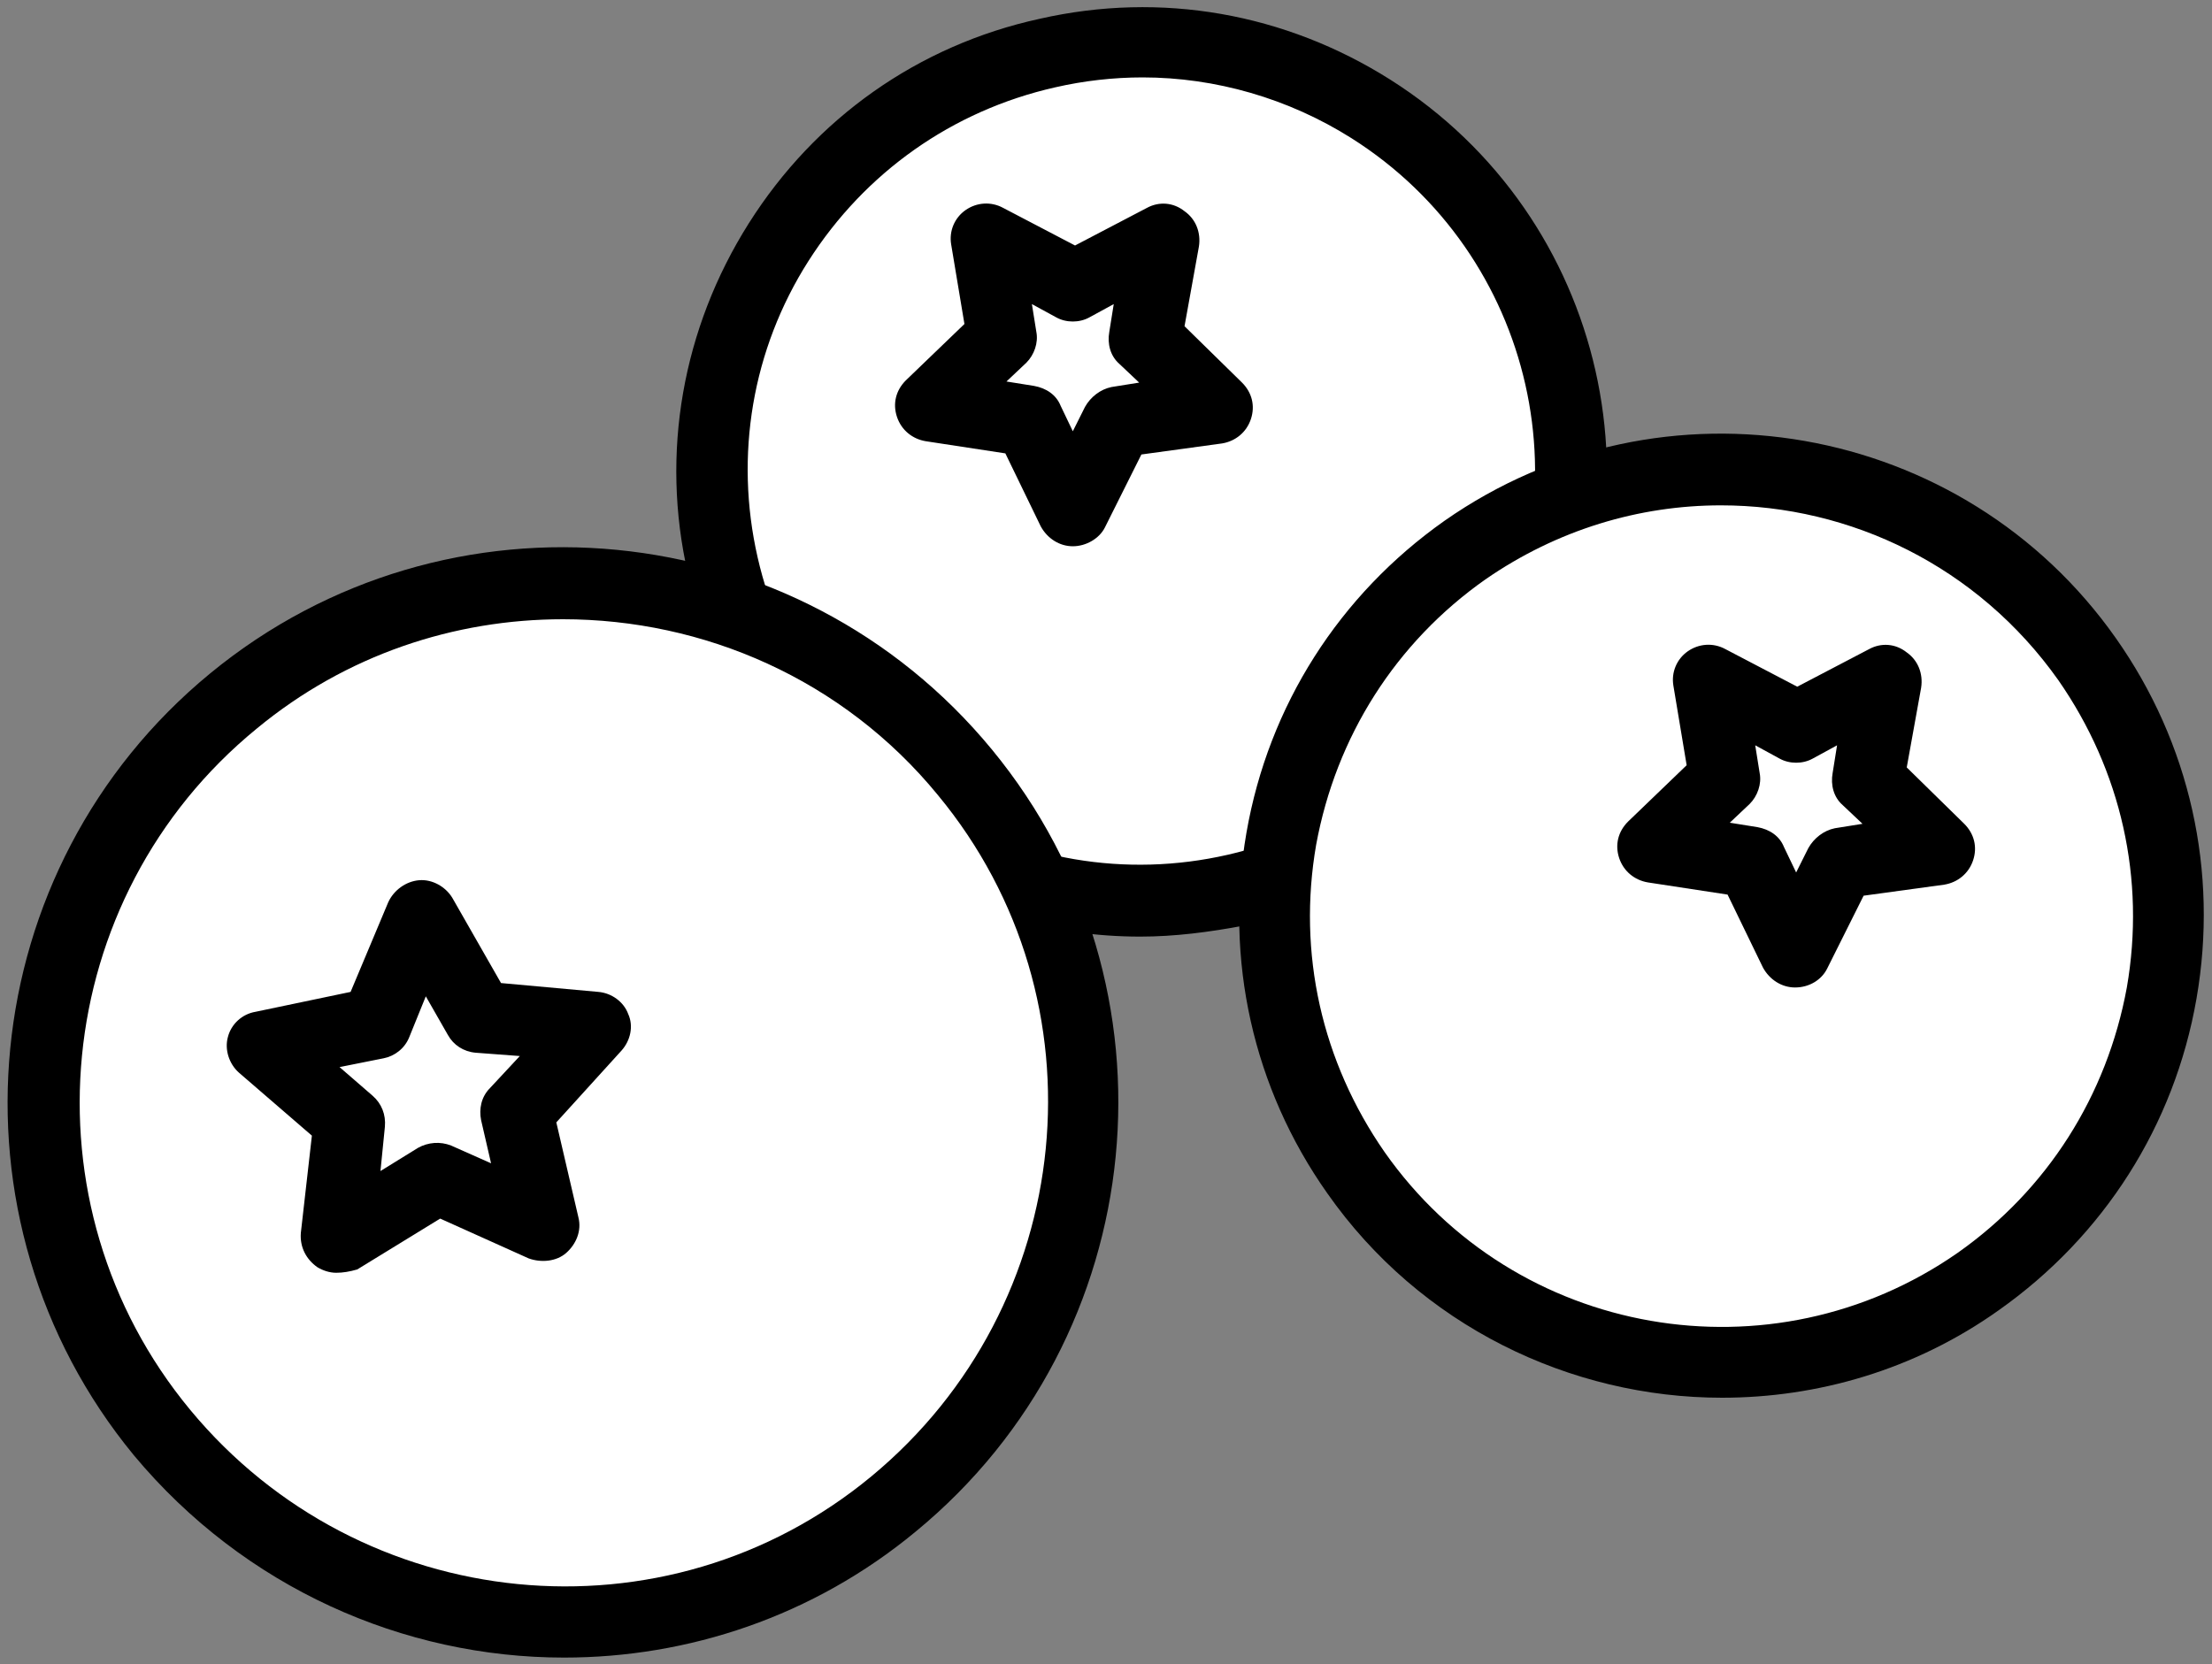
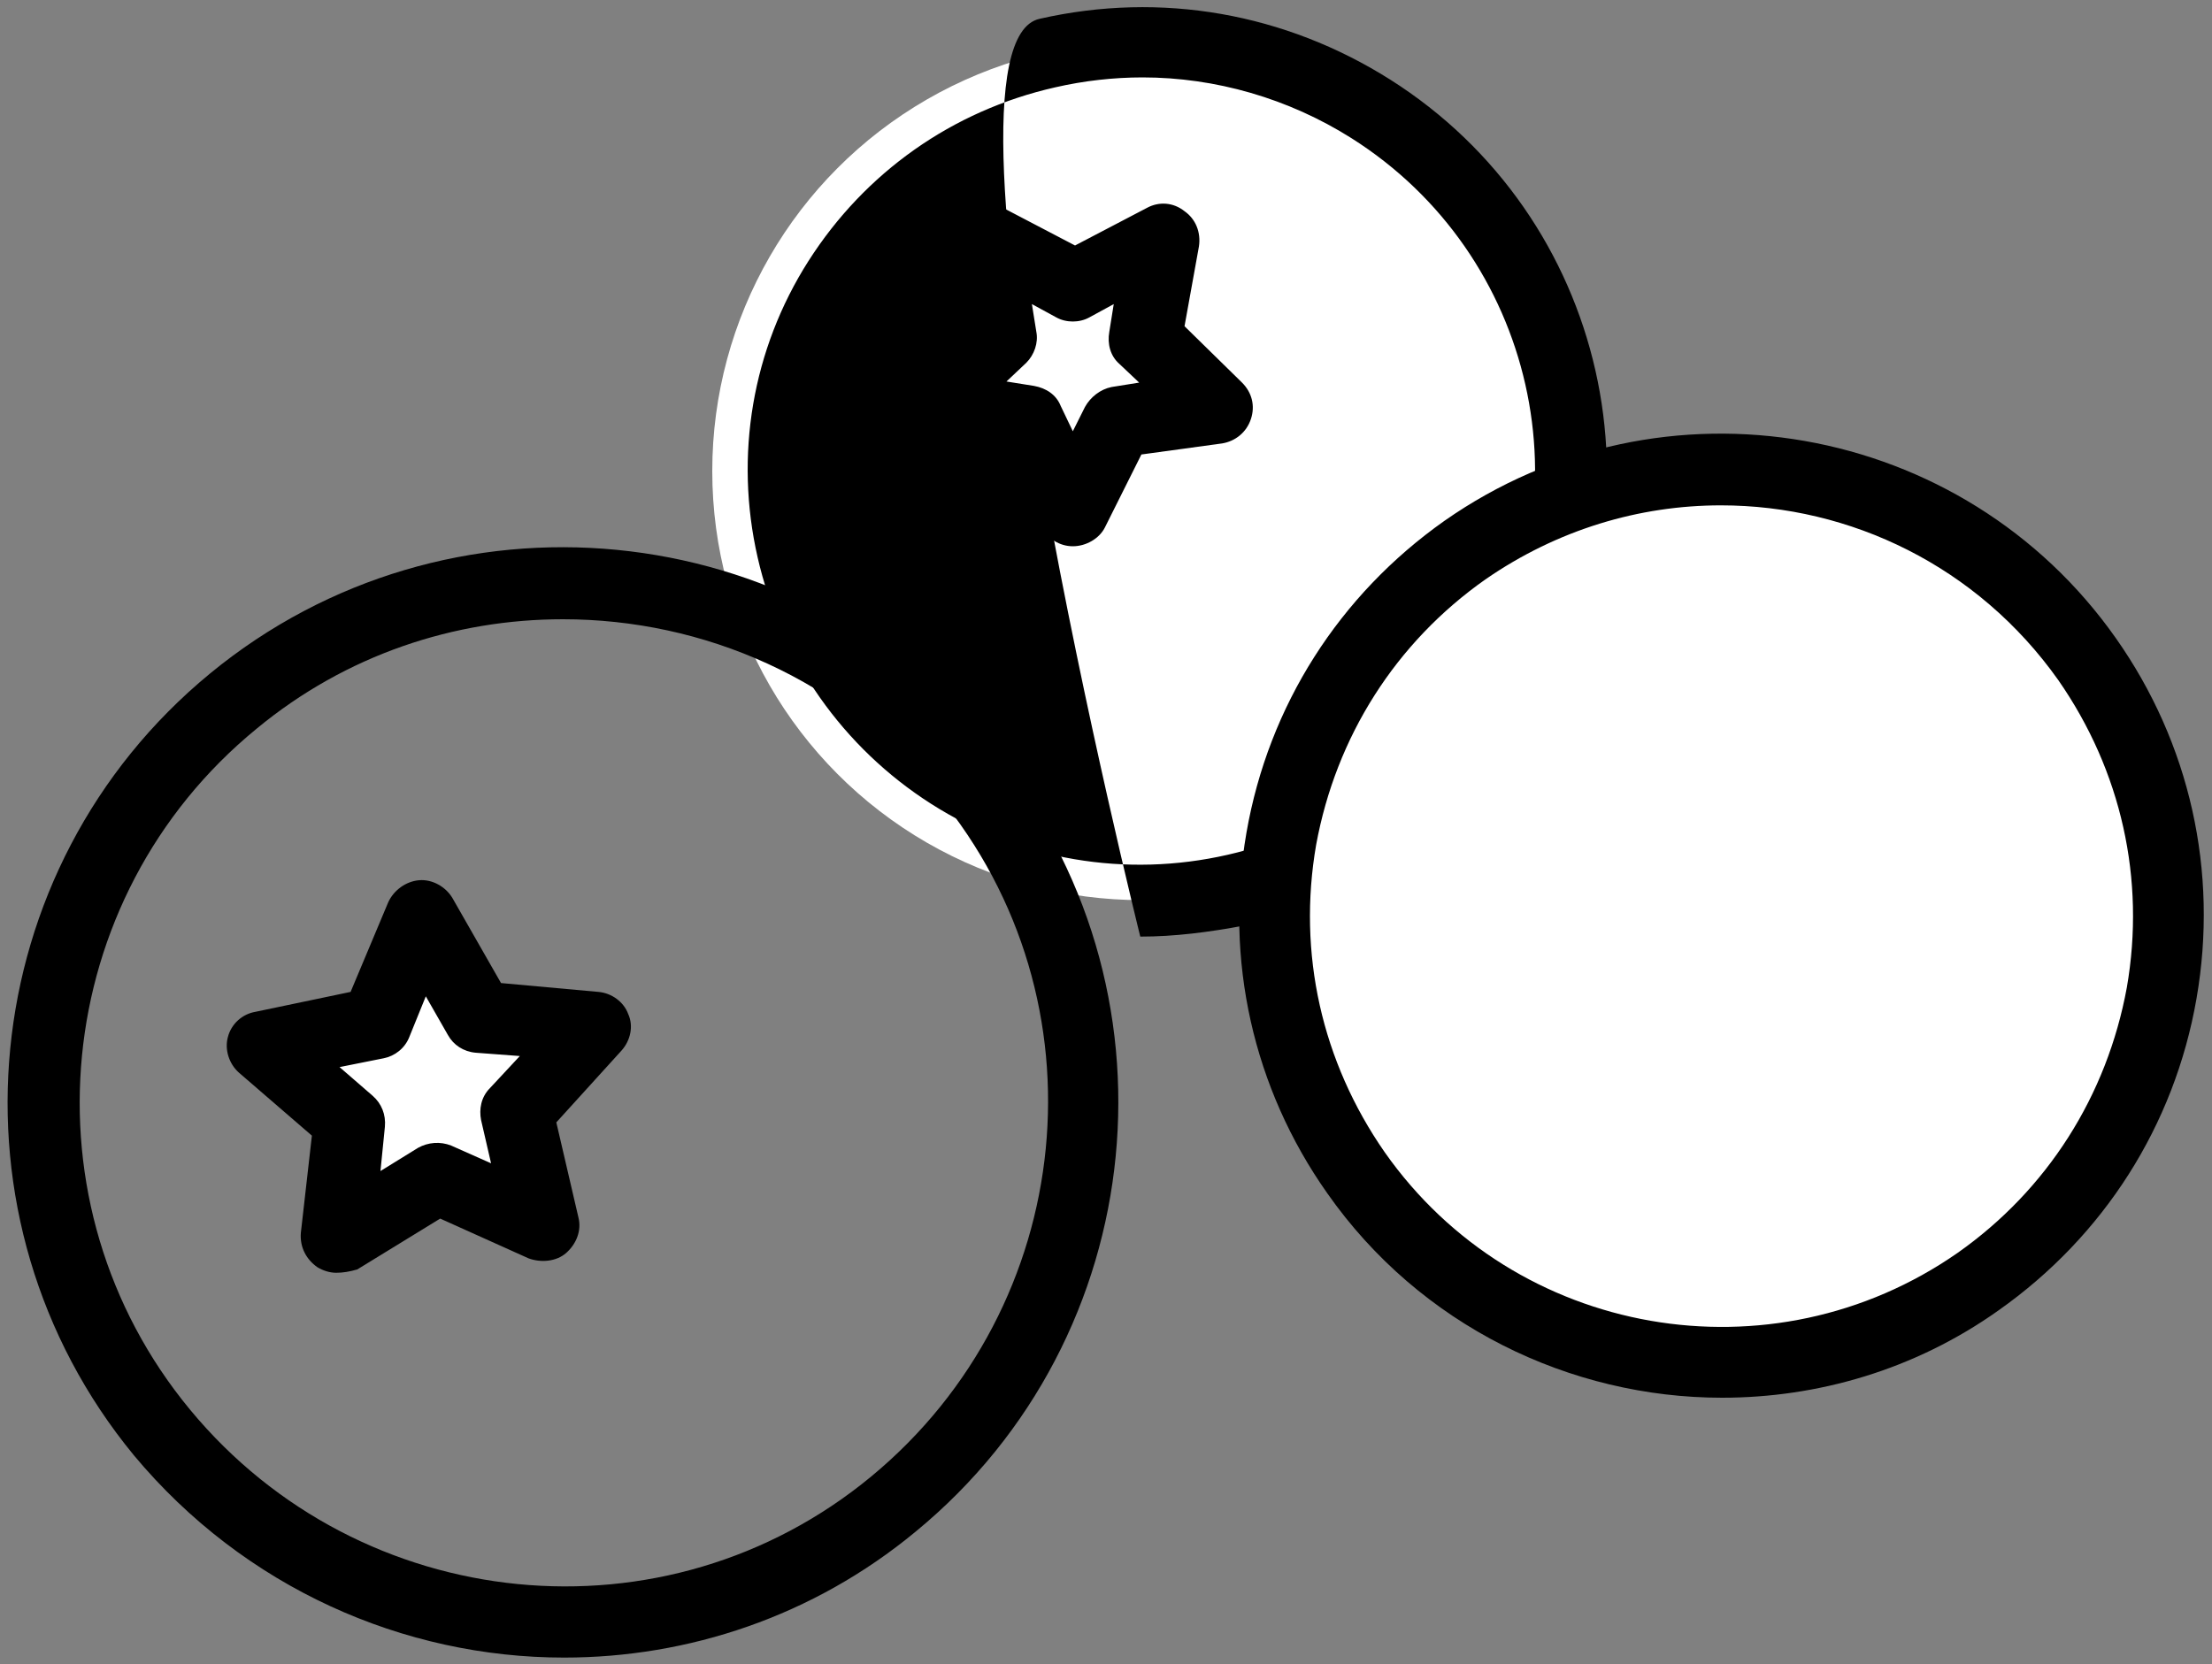
<svg xmlns="http://www.w3.org/2000/svg" viewBox="0 0 200 150.5" version="1.1" style="enable-background:new 0 0 200 150.5" y="0" x="0" id="Layer_1" xml:space="preserve">
  <rect x="0" y="0" width="200" height="150.5" fill="#808080" stroke="none" />
  <style type="text/css">.st0{fill:#fff}</style>
  <g>
    <g>
      <circle class="st0" r="38.8" cy="42.6" cx="103.2" />
-       <path d="M103.1 84.7c-7.9 0-15.6-2.2-22.4-6.5-9.5-6-16.1-15.3-18.5-26.3-2.5-10.9-.5-22.2 5.5-31.7S83 4.1 94 1.7c11-2.5 22.2-.5 31.7 5.5 19.6 12.4 25.5 38.4 13.1 58-6 9.5-15.3 16.1-26.3 18.5-3.2.6-6.3 1-9.4 1zm.2-77.7c-2.6 0-5.3.3-7.9.9-9.3 2.1-17.2 7.7-22.3 15.7s-6.7 17.6-4.6 26.8 7.7 17.2 15.7 22.3 17.6 6.7 26.8 4.6 17.2-7.7 22.3-15.7c10.5-16.6 5.5-38.6-11.1-49.1-5.7-3.6-12.3-5.5-18.9-5.5z" />
+       <path d="M103.1 84.7S83 4.1 94 1.7c11-2.5 22.2-.5 31.7 5.5 19.6 12.4 25.5 38.4 13.1 58-6 9.5-15.3 16.1-26.3 18.5-3.2.6-6.3 1-9.4 1zm.2-77.7c-2.6 0-5.3.3-7.9.9-9.3 2.1-17.2 7.7-22.3 15.7s-6.7 17.6-4.6 26.8 7.7 17.2 15.7 22.3 17.6 6.7 26.8 4.6 17.2-7.7 22.3-15.7c10.5-16.6 5.5-38.6-11.1-49.1-5.7-3.6-12.3-5.5-18.9-5.5z" />
    </g>
    <g>
      <circle class="st0" r="40.4" cy="82.8" cx="155.6" />
      <path d="M155.7 126.4c-13.7 0-27.3-6.5-35.7-18.5-6.7-9.5-9.3-21.1-7.3-32.6 2-11.5 8.4-21.5 17.9-28.2 19.7-13.8 46.9-9 60.7 10.6 6.7 9.5 9.3 21.1 7.3 32.6-2 11.5-8.4 21.5-17.9 28.2-7.6 5.4-16.4 7.9-25 7.9zm-.1-80.7c-7.4 0-14.8 2.2-21.3 6.7-8.1 5.7-13.5 14.2-15.3 24-1.7 9.8.5 19.6 6.2 27.8 11.8 16.8 35 20.8 51.8 9.1 8.1-5.7 13.5-14.2 15.3-24 1.7-9.8-.5-19.6-6.2-27.8-7.3-10.3-18.8-15.8-30.5-15.8z" />
    </g>
    <g>
      <path class="st0" d="m168.8 70.4 6.5 6.3-9 1.3-4 8.1-3.9-8.1-9-1.4 6.5-6.2-1.5-8.9 8 4.2 8-4.2z" />
-       <path d="M162.3 89.3c-1.2 0-2.3-.7-2.9-1.8l-3.2-6.6-7.2-1.1c-1.2-.2-2.2-1-2.6-2.2-.4-1.2-.1-2.4.8-3.3l5.3-5.1-1.2-7.2c-.2-1.2.3-2.4 1.3-3.1 1-.7 2.3-.8 3.4-.2l6.5 3.4 6.5-3.4c1.1-.6 2.4-.5 3.4.3 1 .7 1.5 1.9 1.3 3.2l-1.3 7.2 5.2 5.1c.9.9 1.2 2.1.8 3.3s-1.4 2-2.6 2.2l-7.3 1-3.3 6.6c-.5 1-1.6 1.7-2.9 1.7zm-5.9-14.9 2.5.4c1.1.2 2 .8 2.4 1.8l1.1 2.3 1.1-2.2c.5-.9 1.4-1.6 2.4-1.8l2.5-.4-1.8-1.7c-.8-.7-1.1-1.8-.9-2.9l.4-2.5-2.2 1.2c-.9.5-2.1.5-3 0l-2.2-1.2.4 2.5c.2 1-.2 2.1-.9 2.8l-1.8 1.7z" />
    </g>
    <g>
      <path class="st0" d="m103.5 30.5 6.5 6.3-9 1.3-4 8.1-4-8.1-8.9-1.4 6.5-6.2-1.5-8.9 8 4.2 8-4.2z" />
      <path d="M97 49.4c-1.2 0-2.3-.7-2.9-1.8L90.9 41l-7.2-1.1c-1.2-.2-2.2-1-2.6-2.2-.4-1.2-.1-2.4.8-3.3l5.3-5.1-1.2-7.2c-.2-1.2.3-2.4 1.3-3.1 1-.7 2.3-.8 3.4-.2l6.5 3.4 6.5-3.4c1.1-.6 2.4-.5 3.4.3 1 .7 1.5 1.9 1.3 3.2l-1.3 7.2 5.2 5.1c.9.9 1.2 2.1.8 3.3-.4 1.2-1.4 2-2.6 2.2l-7.3 1-3.3 6.6c-.5 1-1.7 1.7-2.9 1.7zm-6-14.9 2.5.4c1.1.2 2 .8 2.4 1.8L97 39l1.1-2.2c.5-.9 1.4-1.6 2.4-1.8l2.5-.4-1.8-1.7c-.8-.7-1.1-1.8-.9-2.9l.4-2.5-2.2 1.2c-.9.5-2.1.5-3 0l-2.2-1.2.4 2.5c.2 1-.2 2.1-.9 2.8L91 34.5z" />
    </g>
    <g>
-       <circle class="st0" r="47" cy="99.7" cx="51" />
      <path d="M51 149.9c-14.5 0-28.9-6.3-38.9-18.3C-5.5 110.2-2.4 78.5 19 60.9s53.1-14.5 70.7 6.9 14.5 53.1-6.9 70.7c-9.3 7.7-20.6 11.4-31.8 11.4zM50.9 56c-9.8 0-19.6 3.2-27.7 9.9-18.7 15.3-21.4 43-6 61.6s43 21.4 61.6 6 21.4-43 6-61.6C76.2 61.4 63.6 56 50.9 56z" />
    </g>
    <g>
      <path class="st0" d="m33.9 92.5 4.1-9.7 5.2 9.2 10.5.8-7.1 7.8 2.4 10.2-9.6-4.3-9 5.4 1.2-10.4-7.9-6.9z" />
      <path d="M30.4 115.1c-.6 0-1.2-.2-1.7-.5-1-.7-1.6-1.8-1.5-3.1l1-8.8-6.6-5.7c-.9-.8-1.3-2.1-1-3.2.3-1.2 1.3-2.1 2.5-2.3l8.6-1.8 3.4-8.1c.5-1.1 1.6-1.9 2.8-2 1.2-.1 2.4.6 3 1.6l4.4 7.7 8.8.8c1.2.1 2.3.9 2.7 2 .5 1.1.2 2.4-.6 3.3l-5.9 6.5 2 8.6c.3 1.2-.2 2.4-1.1 3.2-.9.8-2.3.9-3.4.5l-8-3.6-7.5 4.6c-.7.2-1.3.3-1.9.3zm.3-18.6 3 2.6c.8.7 1.2 1.7 1.1 2.8l-.4 4 3.4-2.1c.9-.5 2-.6 3-.2l3.6 1.6-.9-3.9c-.2-1 0-2.1.8-2.9l2.7-2.9-4-.3c-1.1-.1-2-.7-2.5-1.6l-2-3.5-1.5 3.7c-.4 1-1.3 1.7-2.3 1.9l-4 .8zm3.2-4z" />
    </g>
  </g>
</svg>